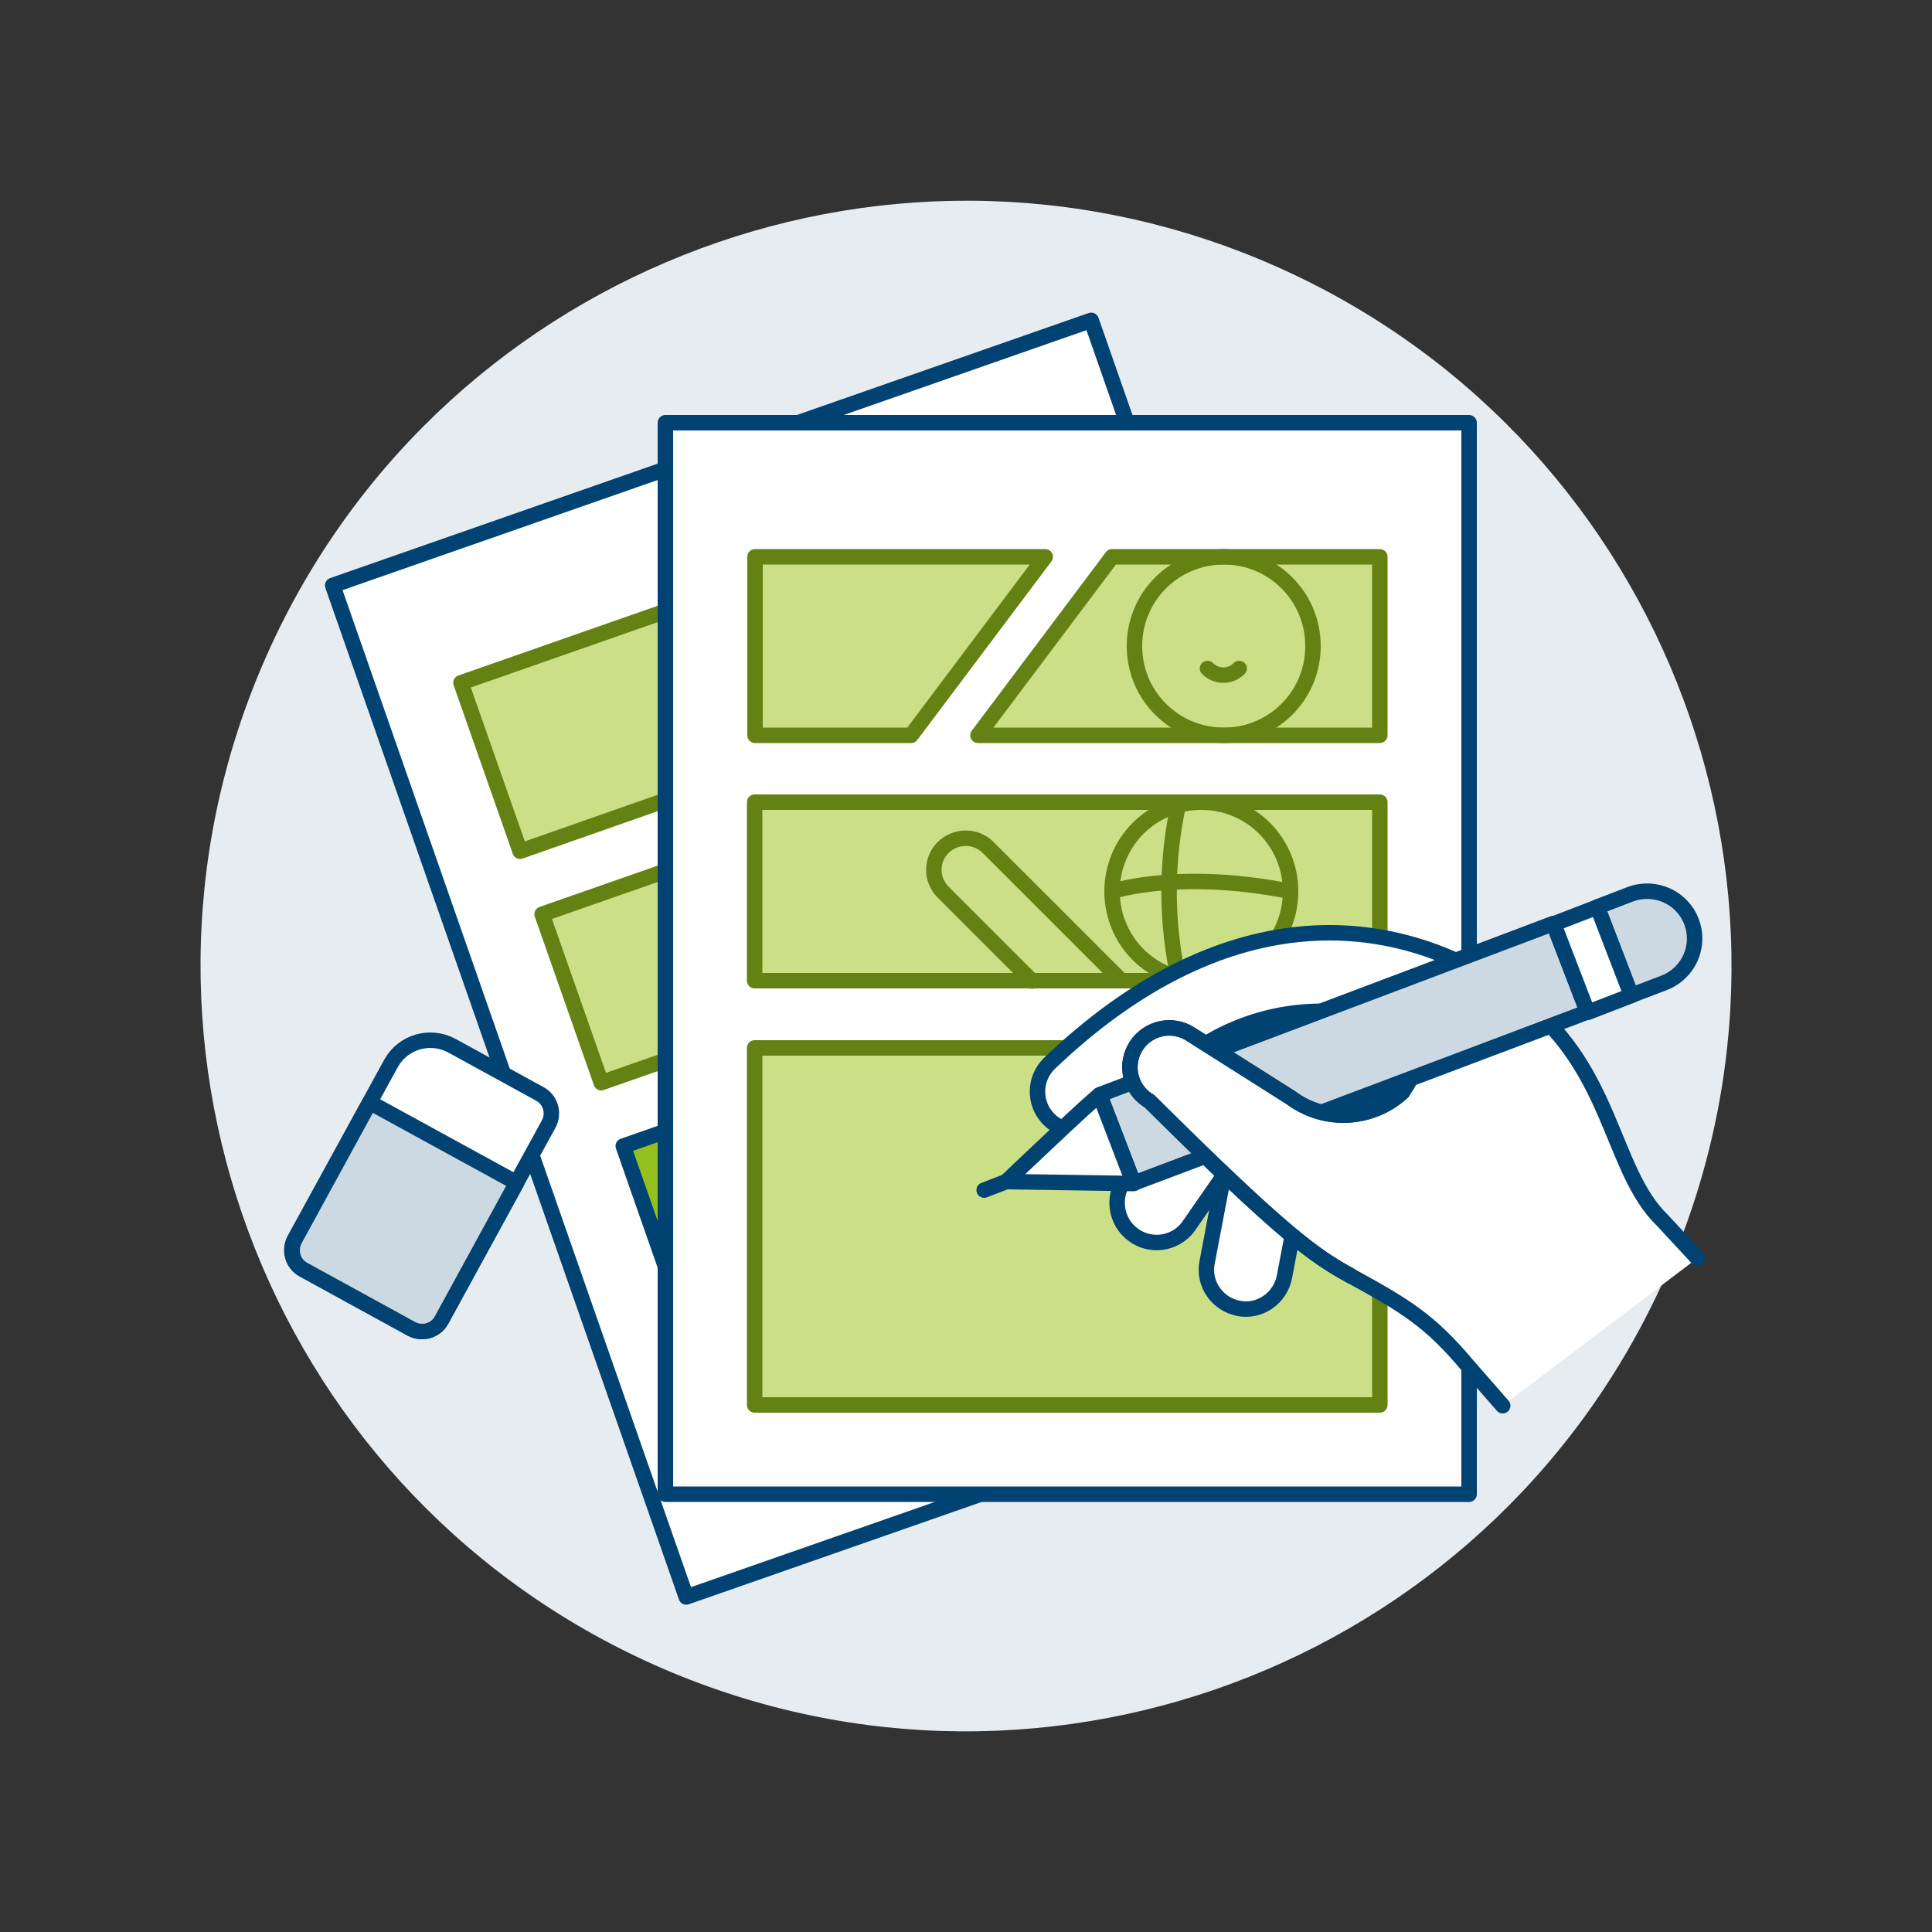
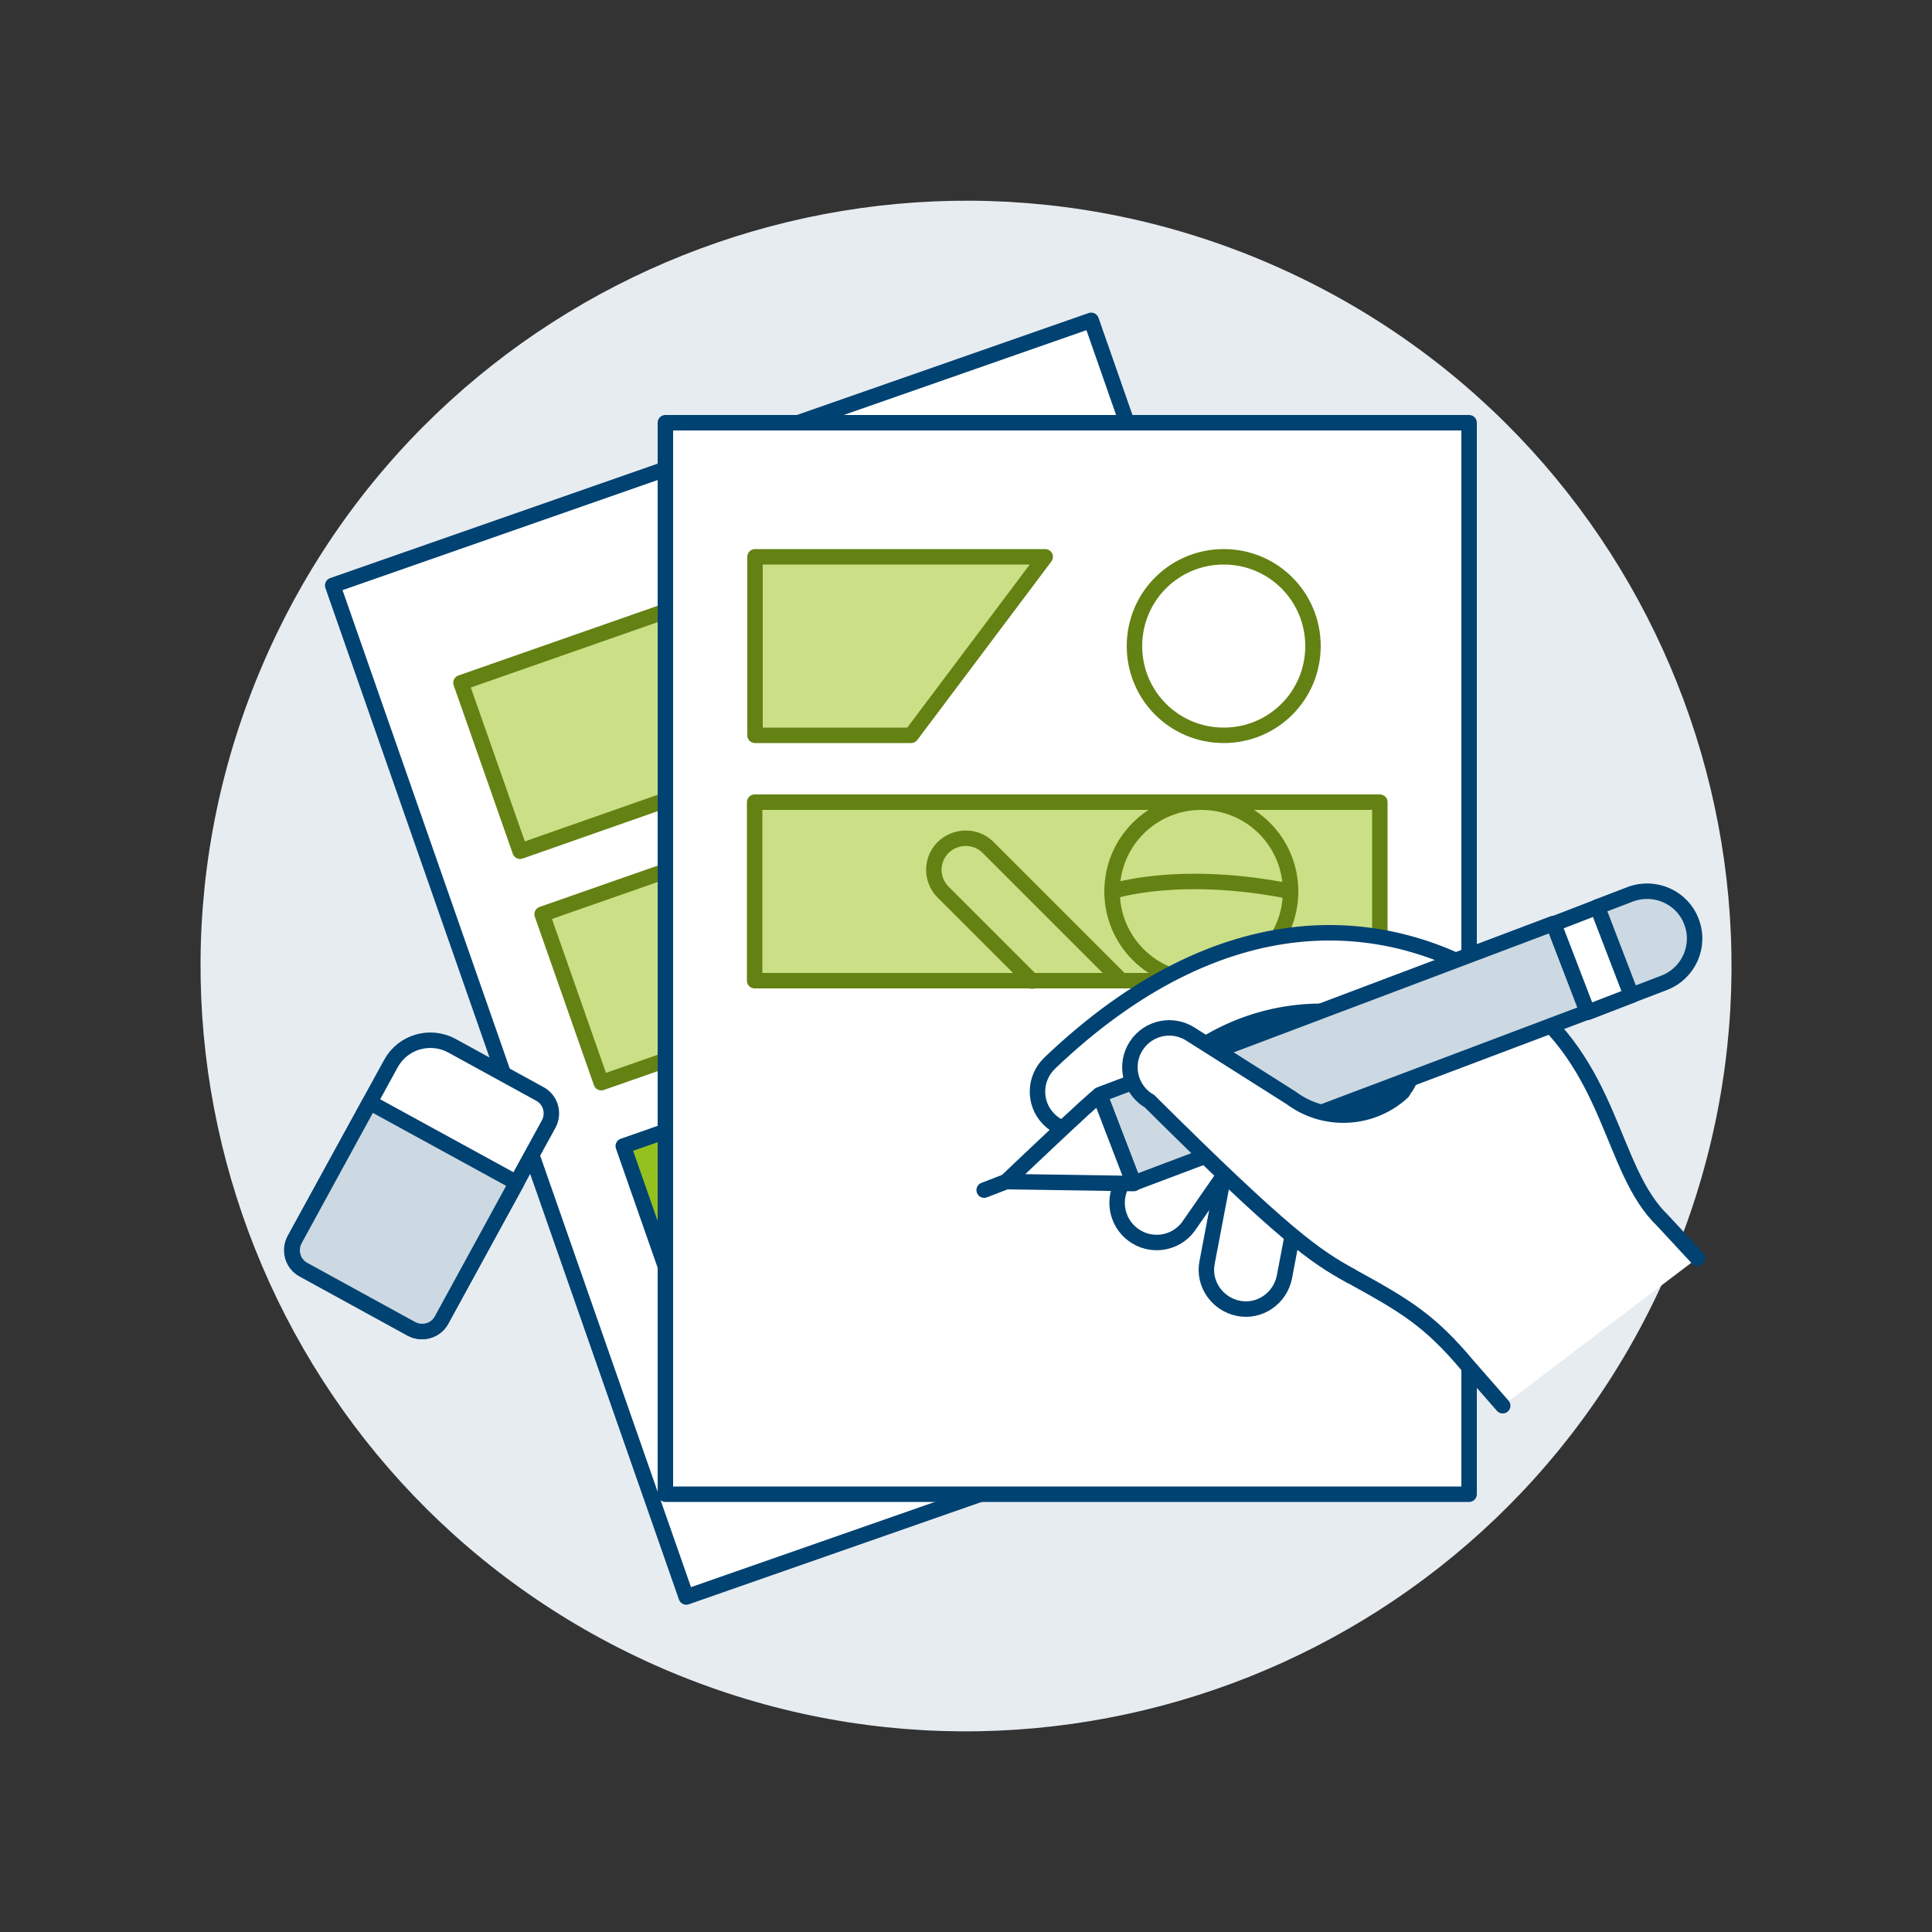
<svg xmlns="http://www.w3.org/2000/svg" version="1.1" id="Ebene_1" x="0px" y="0px" viewBox="0 0 500 500" style="enable-background:new 0 0 500 500;" xml:space="preserve">
  <rect x="0" y="0" width="500" height="500" fill="#333333" stroke="none" />
  <style type="text/css">
	.st0{fill:#E7ECF1;}
	.st1{fill:#FFFFFF;stroke:#004272;stroke-width:4;stroke-linecap:round;stroke-linejoin:round;}
	.st2{fill:#CBDF86;stroke:#648213;stroke-width:4;stroke-linecap:round;stroke-linejoin:round;}
	.st3{fill:#95C11F;stroke:#004272;stroke-width:4;stroke-linecap:round;stroke-linejoin:round;}
	.st4{fill:none;stroke:#648213;stroke-width:4;stroke-linecap:round;stroke-linejoin:round;}
	.st5{fill:#CCD9E2;stroke:#004272;stroke-width:4;stroke-linecap:round;stroke-linejoin:round;}
	.st6{fill:#FFFFFF;stroke:#004272;stroke-width:4;}
	.st7{fill:#95C11F;stroke:#004272;stroke-width:4;stroke-linejoin:round;}
	.st8{fill:none;stroke:#004272;stroke-width:4;stroke-linecap:round;stroke-linejoin:round;}
	.st9{fill:#FFFFFF;}
</style>
  <path class="st0" d="M171.7,431.9c100.4,43.2,216.9-3.1,260.2-103.6s-3.1-216.9-103.6-260.2C227.9,24.9,111.4,71.3,68.1,171.7  S71.3,388.6,171.7,431.9L171.7,431.9z" />
  <path class="st1" d="M86.1,151.5l196.3-68.6l91.5,261.8l-196.3,68.6L86.1,151.5z" />
  <path class="st2" d="M172.8,206.9l-38.2,13.4l-15.3-43.6l70.9-24.8L172.8,206.9L172.8,206.9z" />
  <path class="st2" d="M140.3,236.6L293,183.2l15.3,43.6l-152.7,53.4L140.3,236.6z" />
  <path class="st3" d="M161.3,296.6L314,243.2l30.5,87.2l-152.7,53.4L161.3,296.6z" />
  <path class="st3" d="M287.3,166.8l-98.2,34.3l17.5-55.1l65.4-22.9L287.3,166.8L287.3,166.8z" />
  <path class="st1" d="M172.2,109.4h208v277.3h-208L172.2,109.4z" />
  <path class="st2" d="M235.8,190.3h-40.4v-46.2h75.1L235.8,190.3L235.8,190.3z" />
  <path class="st2" d="M195.3,207.6h161.8v46.2H195.3V207.6z" />
-   <path class="st2" d="M195.3,271.2h161.8v92.4H195.3V271.2z" />
-   <path class="st2" d="M357.1,190.3h-104l34.7-46.2h69.3V190.3z" />
  <path class="st4" d="M287.8,230.7c0,12.8,10.3,23.1,23.1,23.1s23.1-10.3,23.1-23.1c0,0,0,0,0,0c0-12.8-10.3-23.1-23.1-23.1  S287.8,217.9,287.8,230.7C287.8,230.7,287.8,230.7,287.8,230.7z" />
  <path class="st4" d="M287.8,230.7c0,0,17.3-5.8,46.2,0" />
-   <path class="st4" d="M305.1,207.6c-3.4,15.2-3.4,31,0,46.2" />
  <path class="st4" d="M290.2,253.8l-34.6-34.6c-3.2-3.1-8.4-3-11.6,0.2c-3.1,3.2-3.1,8.2,0,11.4l23.1,23.1" />
  <path class="st4" d="M293.6,167.2c0,12.8,10.3,23.1,23.1,23.1s23.1-10.3,23.1-23.1c0,0,0,0,0,0c0-12.8-10.3-23.1-23.1-23.1  S293.6,154.4,293.6,167.2C293.6,167.2,293.6,167.2,293.6,167.2z" />
-   <path class="st4" d="M320.7,173c-2.3,2.3-5.9,2.3-8.2,0c0,0,0,0,0,0" />
  <path class="st1" d="M116.9,270.6l22.8,12.5c2.8,1.5,3.8,5,2.3,7.8l-27.8,50.7c-1.5,2.8-5,3.8-7.8,2.3l-27.9-15.3  c-2.8-1.5-3.8-5-2.3-7.8l25-45.6C104.3,269.6,111.3,267.6,116.9,270.6L116.9,270.6z" />
  <path class="st5" d="M95.7,285.3l38,20.8l-19.4,35.5c-1.5,2.8-5,3.8-7.8,2.3l-27.9-15.3c-2.8-1.5-3.8-5-2.3-7.8L95.7,285.3z" />
  <path class="st6" d="M330.5,286c5.5,1.1,9.2,6.4,8.1,11.9l-6.2,32.6c-1.1,5.5-6.4,9.2-11.9,8.1s-9.2-6.4-8.1-11.9l6.2-32.6  C319.6,288.6,324.9,285,330.5,286z" />
  <path class="st6" d="M320.4,281.4c4.6,3.3,5.6,9.7,2.3,14.2c0,0,0,0,0,0l-15.2,21.9c-3.4,4.5-9.8,5.4-14.3,2  c-4.4-3.3-5.4-9.5-2.3-14l15.2-21.9C309.5,279.2,315.9,278.1,320.4,281.4z" />
  <path class="st7" d="M363,282.6c-8,7.4-20.2,8-28.9,1.5l-22-13.9c12.8-7.9,28.2-10.3,42.9-6.9C366.5,266.5,367.8,277.2,363,282.6  L363,282.6z" />
  <path class="st1" d="M439.3,325.6l-9-9.7c-13.8-13.3-12.7-40.5-38.3-58.6c-32.4-22.9-76.1-24.4-120.3,17.8  c-4.1,3.9-4.3,10.3-0.4,14.4s10.3,4.3,14.4,0.4c2.8-2.7,5.7-5.2,8.7-7.7c5.6-4.5,11.5-8.5,17.7-12.1c12.8-7.8,28.2-10.3,42.9-6.9  c11.5,3.1,12.8,13.8,8,19.2c-8,7.4-20.2,8-28.9,1.5l-22-13.9l0,0c-6.2,3.5-12.1,7.6-17.7,12.1l0,0c0.8,1.1,1.7,2,2.8,2.7  c35.6,35.3,43,40.2,52.2,45.3c14.4,7.9,20.6,11.6,30.5,23.4l9,10.3" />
  <path class="st5" d="M293.4,306.2l-8.8-22.9l117.4-44.3l8.8,22.9L293.4,306.2z" />
  <path class="st1" d="M402.1,239.1l11.4-4.4l8.8,22.9l-11.4,4.4L402.1,239.1z" />
  <path class="st5" d="M430.8,254.3c6.3-2.5,9.4-9.6,6.9-15.9c-2.4-6.2-9.4-9.3-15.7-7l-8.6,3.3l8.8,22.9L430.8,254.3z" />
  <path class="st8" d="M260.4,305.8l-5.7,2.2" />
-   <path class="st1" d="M284.6,283.4c-0.6-0.1-24.2,22.4-24.2,22.4l33,0.5L284.6,283.4z" />
+   <path class="st1" d="M284.6,283.4c-0.6-0.1-24.2,22.4-24.2,22.4l33,0.5L284.6,283.4" />
  <path class="st9" d="M363,282.6c-8,7.4-20.2,8-28.9,1.5l-25.9-16.4c-4.7-3.1-11-1.8-14.1,2.9c-3.1,4.7-1.8,11,2.9,14.1  c0.1,0.1,0.3,0.2,0.4,0.2c35.5,35.3,43,40.2,52.2,45.3" />
  <path class="st8" d="M363,282.6c-8,7.4-20.2,8-28.9,1.5l-25.9-16.4c-4.7-3.1-11-1.8-14.1,2.9c-3.1,4.7-1.8,11,2.9,14.1  c0.1,0.1,0.3,0.2,0.4,0.2c35.5,35.3,43,40.2,52.2,45.3" />
-   <path class="st8" d="M363,282.6c-8,7.4-20.2,8-28.9,1.5l-25.9-16.4c-4.7-3.1-11-1.8-14.1,2.9c-3.1,4.7-1.8,11,2.9,14.1  c0.1,0.1,0.3,0.2,0.4,0.2c35.5,35.3,43,40.2,52.2,45.3" />
</svg>